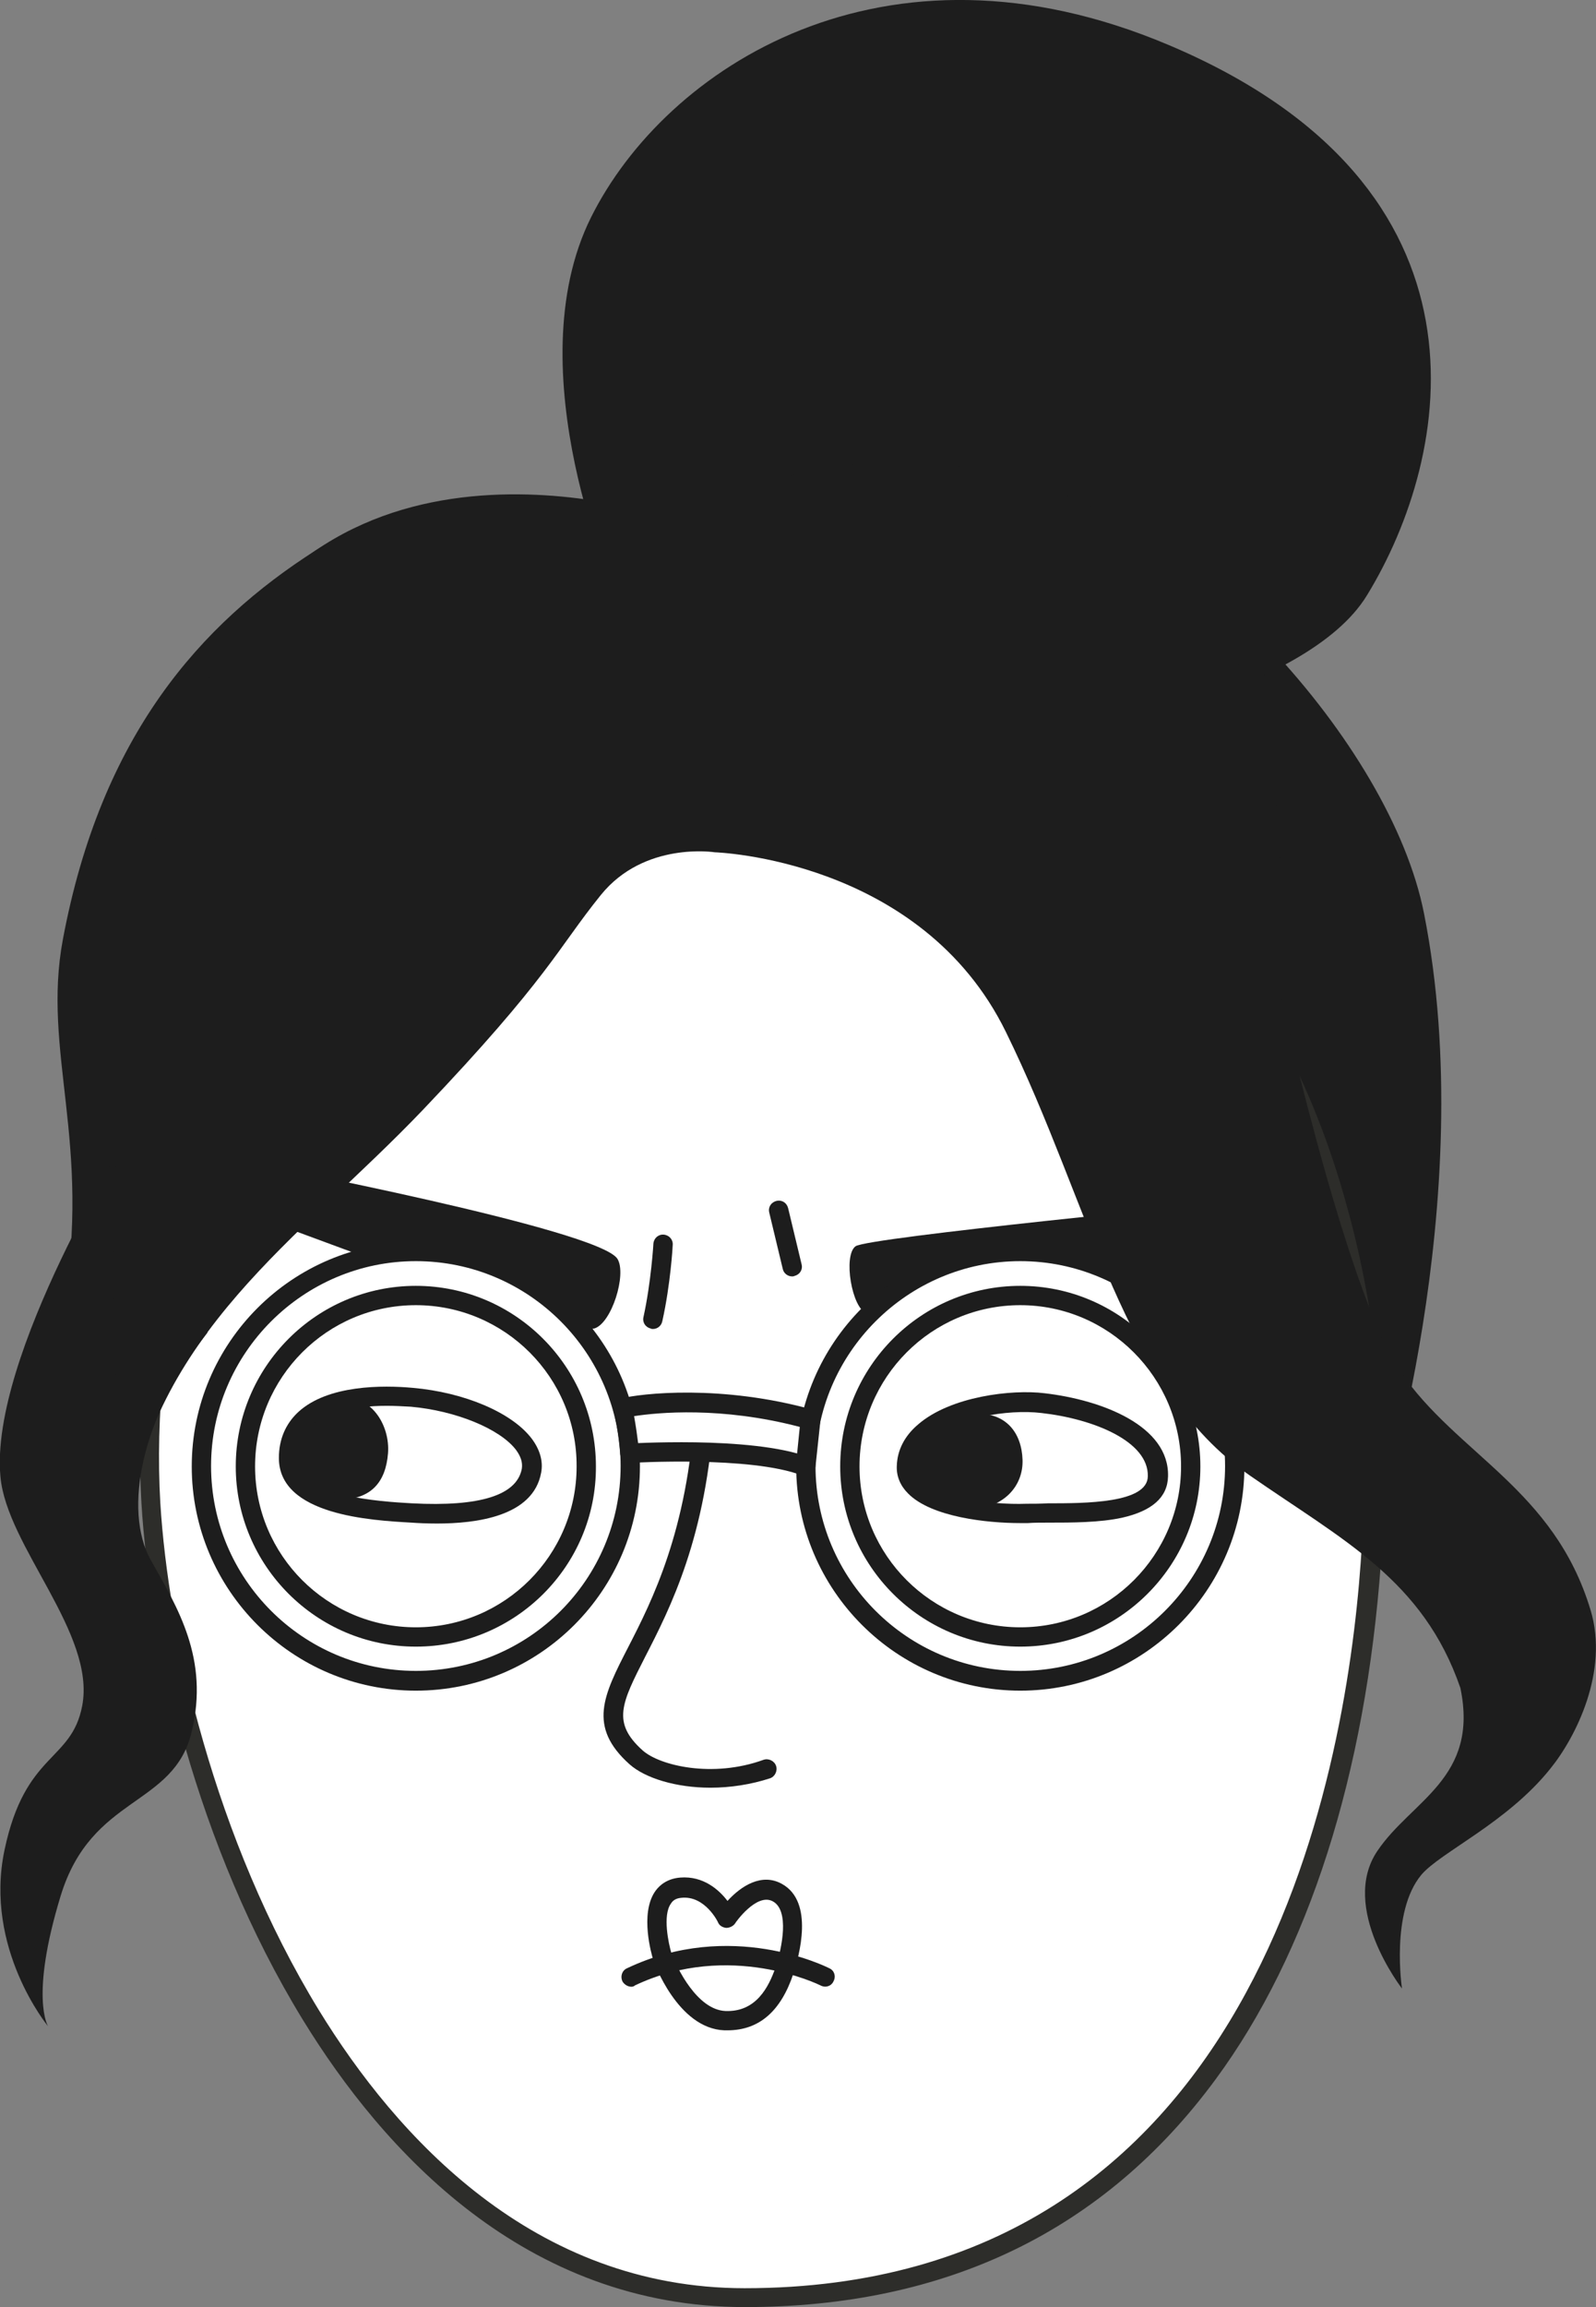
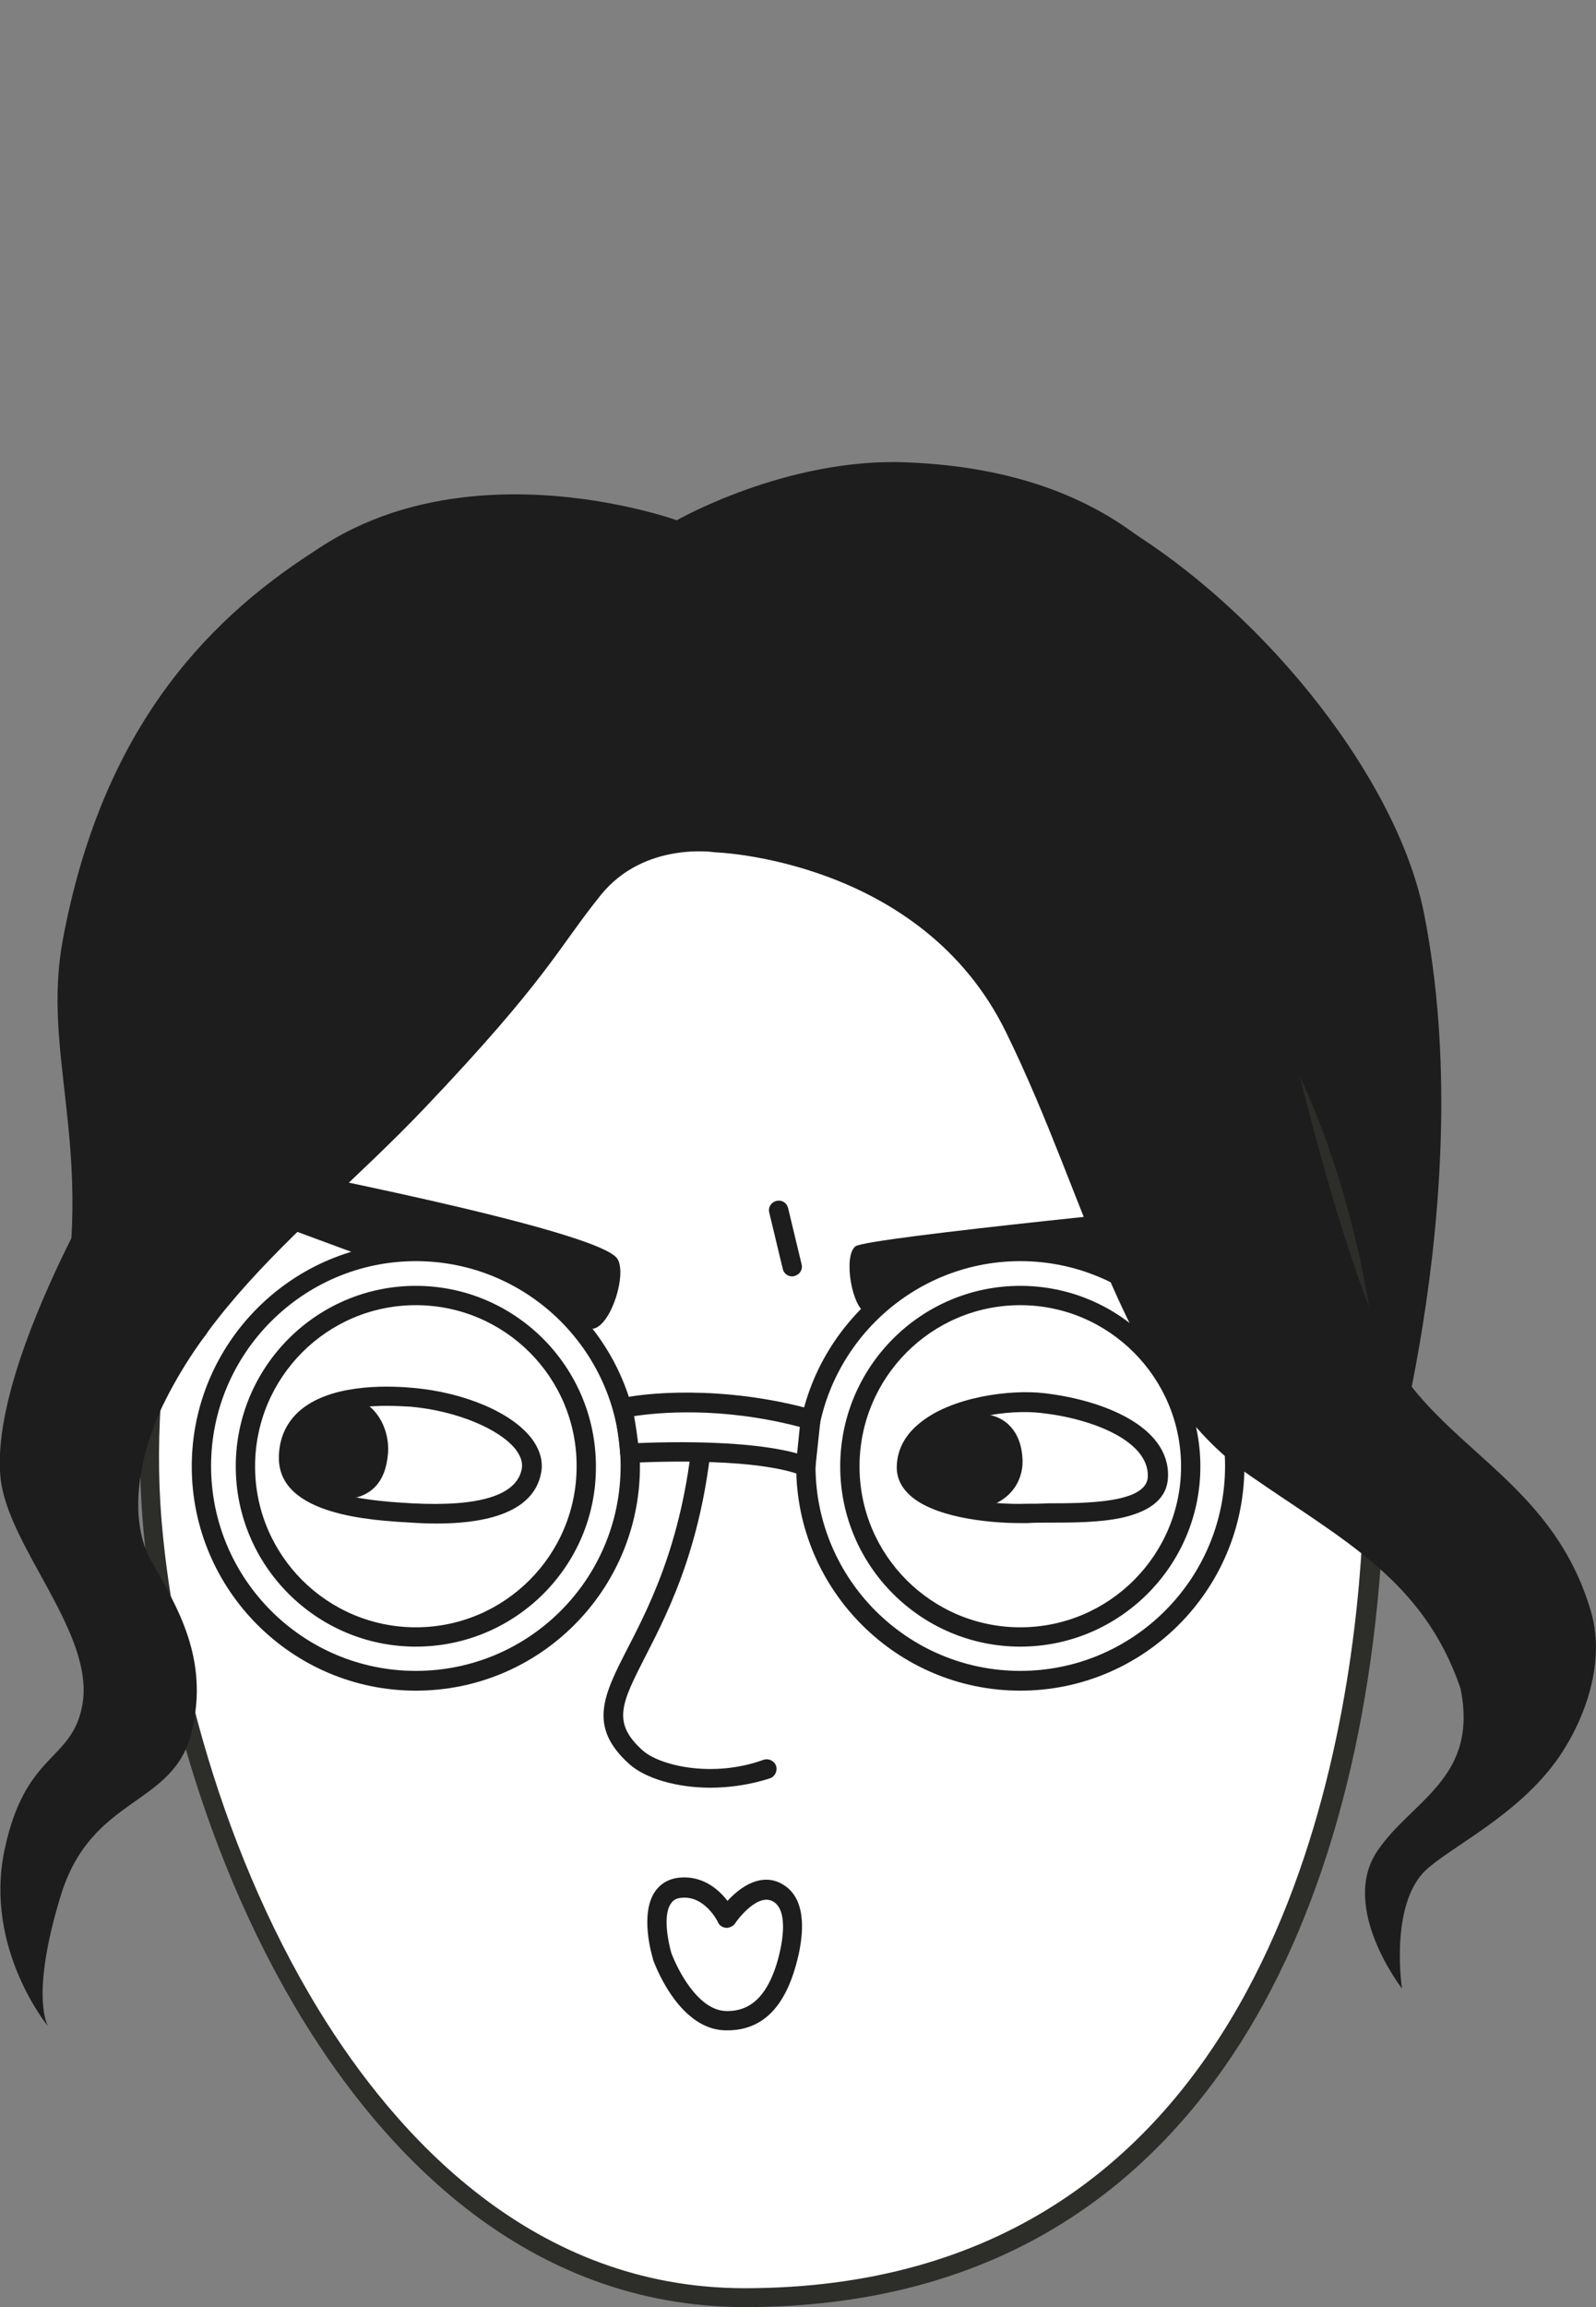
<svg xmlns="http://www.w3.org/2000/svg" version="1.1" id="Isolation_Mode" x="0px" y="0px" viewBox="0 0 355.4 513.5" style="enable-background:new 0 0 355.4 513.5;" xml:space="preserve">
  <rect x="0" y="0" width="355.4" height="513.5" fill="#808080" stroke="none" />
  <style type="text/css">
	.st0{fill:#1D1D1D;}
	.st1{fill:#FFFFFF;}
	.st2{fill:#2D2D2A;}
</style>
  <g>
    <g>
      <g>
        <path class="st0" d="M307,338.6c0,0,22.8-71.2,10.1-135.3c-7.5-37.9-52.9-87.3-92.7-97.3c-27.4-6.9-48.3,19.7-68,21.6     c-48.3,4.6-60.5-21.4-86.1-5.1c-25.7,16.4-47.8,41.2-56.3,86.6c-4.7,25.1,6.5,45.2,0.1,81.9C7.7,327.8,307,338.6,307,338.6z" />
      </g>
    </g>
    <g>
      <g>
        <path class="st1" d="M175,165.5C64.6,165.6,29.6,266.6,33.6,334.6c4.1,68,46.8,176.8,132.2,176.8c94.9,0,133.3-77.8,139.4-163.5     S272.2,165.4,175,165.5z" />
      </g>
      <g>
        <path class="st2" d="M165.9,513.5C165.9,513.5,165.9,513.5,165.9,513.5c-49,0-80.6-34.8-98.5-64c-23.7-38.7-34.1-84.7-35.9-114.9     c-2.3-38.5,7.9-93,43.3-130.7c12-12.7,26.1-22.6,41.9-29.4c17.4-7.5,37-11.3,58.4-11.3l0,2.2l0-2.2c0,0,0.1,0,0.1,0     c18.2,0,35.2,3.4,50.5,10.1c14.2,6.3,27,15.4,38.1,27.3c16.1,17.3,28.6,40.6,36,67.4c7,24.9,9.6,52.6,7.7,79.8     c-3.4,47.1-16.1,86.9-36.8,115C245.9,496.5,210.7,513.5,165.9,513.5z M175.1,167.7C175.1,167.7,175,167.7,175.1,167.7     c-40,0-72.7,13.3-97.2,39.3c-34.5,36.7-44.4,89.9-42.2,127.5c1.8,29.6,12,74.8,35.3,112.9c17.3,28.2,47.8,61.9,94.8,61.9     c113.5,0,133.7-112.9,137.2-161.5c4.1-57.2-11.8-111-42.6-144C238.2,179.8,209.5,167.7,175.1,167.7z" />
      </g>
    </g>
    <g>
      <g>
        <path class="st0" d="M227.1,339c-7.2,0-19.7-1.3-24.9-6.6c-1.7-1.7-2.6-3.8-2.5-6.1l0,0c0.1-3.5,1.7-6.7,4.8-9.3     c7.2-6.2,20.8-7.8,28.1-6.9c12.9,1.5,27.8,7.3,27.5,18.5c-0.1,4.7-3.6,7.7-10.2,9.2c-5,1.1-11.3,1.1-16.3,1.1     c-1.7,0-3.3,0-4.7,0.1C228.2,339,227.7,339,227.1,339z M203.9,326.5c0,1.1,0.4,2,1.3,2.9c3.8,3.8,14.9,5.6,23.4,5.3     c1.4,0,3.1,0,4.8-0.1c8.3,0,22.1,0,22.2-6c0.2-7.8-12.1-12.8-23.7-14.1c-7.6-0.9-19.2,1.1-24.8,5.9     C205.1,322.1,204,324.2,203.9,326.5L203.9,326.5z" />
      </g>
    </g>
    <g>
      <g>
        <path class="st0" d="M215.9,314.7c8.2-0.8,11.6,4.3,11.8,10.2c0.2,5.7-4,10.9-12.1,11.1c-8.1,0.2-15-5.3-13.5-13.1     C203.5,315.1,215.9,314.7,215.9,314.7z" />
      </g>
    </g>
    <g>
      <g>
        <path class="st0" d="M75,311.1c7.7-1.1,11.9,6.2,11.4,12.4c-0.5,6.2-3.6,10.4-11.3,10.3S61,328.3,62.6,321     C64.3,313.6,71.1,311.7,75,311.1z" />
      </g>
    </g>
    <g>
      <g>
        <path class="st0" d="M158.2,397.9c-7.6,0-14.5-2.1-18-5.2c-9.4-8.4-5.8-15.4-0.3-26.1c5.3-10.3,13.2-25.9,14.8-52.8     c0.1-1.2,1.1-2.1,2.3-2c1.2,0.1,2.1,1.1,2,2.3c-1.6,27.9-9.8,43.9-15.3,54.6c-5.3,10.4-7.5,14.7-0.6,20.9     c3.8,3.4,15.6,6.2,26.9,2.1c1.1-0.4,2.4,0.2,2.8,1.3c0.4,1.1-0.2,2.4-1.3,2.8C167.2,397.2,162.6,397.9,158.2,397.9z" />
      </g>
    </g>
    <g>
      <g>
        <path class="st0" d="M97.3,339.1c-2.3,0-4.3-0.1-5.7-0.2c-8.8-0.5-29.5-1.6-29.5-14.4c0-4.1,1.5-7.6,4.3-10.2     c6.6-6.1,18.9-6,25.5-5.4c11.5,1,22.1,5.5,26.5,11.3c1.8,2.4,2.6,5,2.1,7.6l0,0C118.7,337.6,105.9,339.1,97.3,339.1z M86.1,312.9     c-7.6,0-13.6,1.6-16.9,4.6c-2,1.8-2.9,4.1-2.9,7c0,8.7,18.5,9.7,25.4,10.1c15.2,0.8,23.4-1.8,24.5-7.7c0.2-1.4-0.2-2.7-1.3-4.2     c-3.6-4.7-13.4-8.7-23.4-9.6C89.7,313,87.9,312.9,86.1,312.9z M118.4,327.3L118.4,327.3L118.4,327.3z" />
      </g>
    </g>
    <g>
      <g>
-         <path class="st0" d="M140.6,442.2c-0.8,0-1.6-0.5-2-1.2c-0.5-1.1-0.1-2.4,1-2.9c23.1-11,44.3-0.4,45.1,0c1.1,0.5,1.5,1.8,0.9,2.9     c-0.5,1.1-1.8,1.5-2.9,0.9c-0.2-0.1-20.2-10-41.3,0C141.2,442.1,140.9,442.2,140.6,442.2z" />
-       </g>
+         </g>
    </g>
    <g>
      <g>
        <path class="st0" d="M190.5,277.4c-2.8,2.1-0.8,13.9,2.5,14.9c5.7,1.7,84.7-15.6,84.7-15.6l-5.1-9.1     C272.7,267.7,193.1,275.4,190.5,277.4z" />
      </g>
    </g>
    <g>
      <g>
        <path class="st0" d="M137.5,280.2c2.1,3.4-1.3,14.4-5.2,15.5c-5.6,1.6-79.4-26.5-79.4-26.5l3.6-10.3     C56.5,259,133.4,273.6,137.5,280.2z" />
      </g>
    </g>
    <g>
      <g>
        <path class="st0" d="M46.2,296.6L29,252c0,0-31.4,49.8-28.9,76.7c1.4,15.5,21.3,34.9,18.2,51c-2.4,12.5-12.7,10.2-17.3,32.1     s9.7,39.2,9.7,39.2s-4.1-6.4,2.8-29c6.9-22.6,25.2-19.7,29.2-36.6c3.9-16.2-3.1-27.5-9.2-38.3C27.5,336.1,31.3,315.5,46.2,296.6z     " />
      </g>
    </g>
    <g>
      <g>
-         <path class="st0" d="M145.4,295.8c-0.2,0-0.3,0-0.5-0.1c-1.2-0.3-1.9-1.4-1.6-2.6c1.7-7.8,2.2-16.2,2.2-16.3     c0.1-1.2,1.1-2.1,2.3-2c1.2,0.1,2.1,1.1,2,2.3c0,0.4-0.5,8.8-2.3,16.9C147.3,295.1,146.4,295.8,145.4,295.8z" />
-       </g>
+         </g>
    </g>
    <g>
      <g>
        <path class="st0" d="M176.4,284.1c-1,0-1.9-0.7-2.1-1.7l-3-12.5c-0.3-1.2,0.4-2.3,1.6-2.6c1.2-0.3,2.3,0.4,2.6,1.6l3,12.5     c0.3,1.2-0.4,2.3-1.6,2.6C176.7,284.1,176.5,284.1,176.4,284.1z" />
      </g>
    </g>
    <g>
      <g>
        <path class="st0" d="M162,451.9c-0.2,0-0.5,0-0.7,0c-10.4-0.4-15.7-15.2-15.9-15.8c0,0,0,0,0-0.1c-0.3-1-2.9-9.9,0.4-14.9     c1.3-1.9,3.2-3,5.7-3.2c5.1-0.4,8.6,2.7,10.5,5.2c3-3.3,7.6-6.3,12.1-3.8c7.3,4,3.8,16.2,2.6,19.9     C173.9,447.7,169,451.9,162,451.9z M149.5,434.7c1.3,3.5,5.8,12.6,12,12.9c6.9,0.3,9.7-5.4,11.2-9.7c1.5-4.5,3.1-12.7-0.6-14.7     c-3.6-2-8.4,4.8-8.4,4.9c-0.4,0.6-1.2,1-2,1c-0.8-0.1-1.5-0.5-1.8-1.2c0-0.1-2.9-6-8.1-5.5c-1.5,0.1-2.1,0.8-2.4,1.3     C147.5,426.3,148.9,432.7,149.5,434.7z" />
      </g>
    </g>
    <g>
      <g>
        <path class="st1" d="M92.6,278.6c-26.4,0-47.7,21.4-47.7,47.8c0,26.4,21.4,47.7,47.7,47.7c26.4,0,47.7-21.4,47.7-47.7     C140.4,300,119,278.6,92.6,278.6z M92.6,364.3c-21,0-38-17-38-38c0-21,17-38,38-38c21,0,38,17,38,38     C130.6,347.3,113.6,364.3,92.6,364.3z" />
      </g>
      <g>
        <path class="st0" d="M92.6,376.3c-27.5,0-49.9-22.4-49.9-49.9c0-27.5,22.4-49.9,49.9-49.9s49.9,22.4,49.9,49.9     C142.5,353.9,120.2,376.3,92.6,376.3z M92.6,280.7c-25.1,0-45.6,20.5-45.6,45.6c0,25.1,20.4,45.6,45.6,45.6s45.6-20.4,45.6-45.6     C138.2,301.2,117.8,280.7,92.6,280.7z M92.6,366.5c-22.1,0-40.1-18-40.1-40.1c0-22.2,18-40.2,40.1-40.2c22.1,0,40.1,18,40.1,40.2     C132.8,348.5,114.8,366.5,92.6,366.5z M92.6,290.5c-19.8,0-35.8,16.1-35.8,35.9c0,19.8,16.1,35.8,35.8,35.8     c19.8,0,35.8-16.1,35.8-35.8C128.5,306.6,112.4,290.5,92.6,290.5z" />
      </g>
    </g>
    <g>
      <g>
        <path class="st1" d="M227.2,278.6c-26.4,0-47.7,21.4-47.7,47.8c0,26.4,21.4,47.7,47.7,47.7c26.4,0,47.7-21.4,47.7-47.7     C274.9,300,253.5,278.6,227.2,278.6z M227.2,364.3c-21,0-38-17-38-38c0-21,17-38,38-38c21,0,38,17,38,38     C265.2,347.3,248.2,364.3,227.2,364.3z" />
      </g>
      <g>
        <path class="st0" d="M227.2,376.3c-27.5,0-49.9-22.4-49.9-49.9c0-27.5,22.4-49.9,49.9-49.9c27.5,0,49.9,22.4,49.9,49.9     C277.1,353.9,254.7,376.3,227.2,376.3z M227.2,280.7c-25.1,0-45.6,20.5-45.6,45.6c0,25.1,20.4,45.6,45.6,45.6     c25.1,0,45.6-20.4,45.6-45.6C272.8,301.2,252.3,280.7,227.2,280.7z M227.2,366.5c-22.1,0-40.1-18-40.1-40.1     c0-22.2,18-40.2,40.1-40.2c22.1,0,40.1,18,40.1,40.2C267.3,348.5,249.3,366.5,227.2,366.5z M227.2,290.5     c-19.8,0-35.8,16.1-35.8,35.9c0,19.8,16.1,35.8,35.8,35.8c19.8,0,35.8-16.1,35.8-35.8C263,306.6,246.9,290.5,227.2,290.5z" />
      </g>
    </g>
    <g>
      <g>
        <path class="st1" d="M138.7,313.5c3.5-0.9,21-3.4,41.8,2.5l-1.1,10.3c-12-4.6-39.1-2.9-39.1-2.9S139.9,317.7,138.7,313.5z" />
      </g>
      <g>
        <path class="st0" d="M179.4,328.5c-0.3,0-0.5,0-0.8-0.1c-11.4-4.4-37.9-2.8-38.2-2.8c-1.2,0.1-2.2-0.8-2.3-2     c0-0.1-0.4-5.6-1.5-9.6c-0.2-0.6-0.1-1.2,0.2-1.7c0.3-0.5,0.8-0.9,1.3-1c4.7-1.2,22.6-3.2,43,2.5c1,0.3,1.7,1.3,1.6,2.3     l-1.1,10.3c-0.1,0.7-0.5,1.3-1,1.6C180.2,328.4,179.8,328.5,179.4,328.5z M151.8,321c8,0,18.5,0.5,25.7,2.5l0.6-5.9     c-17.5-4.6-31.7-3.2-36.9-2.4c0.4,2.2,0.7,4.4,0.9,6C144.3,321.1,147.8,321,151.8,321z" />
      </g>
    </g>
    <g>
      <g>
-         <path class="st0" d="M237.8,163.6c0,0,53-8.8,66.6-31.1c19-31,30.7-90.9-44.2-122.5c-63.4-26.8-112,5.1-128.6,38.4     c-17,34.2,5.6,84.2,5.6,84.2L237.8,163.6z" />
-       </g>
+         </g>
    </g>
    <g>
      <g>
        <path class="st0" d="M354.2,358.4c-8.1-27-29.8-34.7-42.4-53.2c-12.5-18.5-27.8-88.5-27.8-88.5s18.3-110.1-82.4-113.8     c-26.6-1-50.9,12.9-50.9,12.9S75,88.4,45.5,153C16,217.6,27.7,340.8,27.7,340.8c6.6-44.6,38.4-64.4,66.5-93.8     c28-29.4,29.9-35.8,39.6-47.8c9.7-12,25.4-9.5,25.4-9.5s45.9,1.4,64.8,40c19,38.7,26.1,79.2,54.3,98.7     c20.7,14.4,38.6,23.2,46.9,47.3c4.2,20.1-10.9,25-18.5,36.3c-8.5,12.6,5.5,30.6,5.5,30.6s-2.6-17,4.3-25.3     c4.2-5,19.1-11.6,28.7-23.6C350.9,386.7,358.3,372,354.2,358.4z" />
      </g>
    </g>
  </g>
</svg>